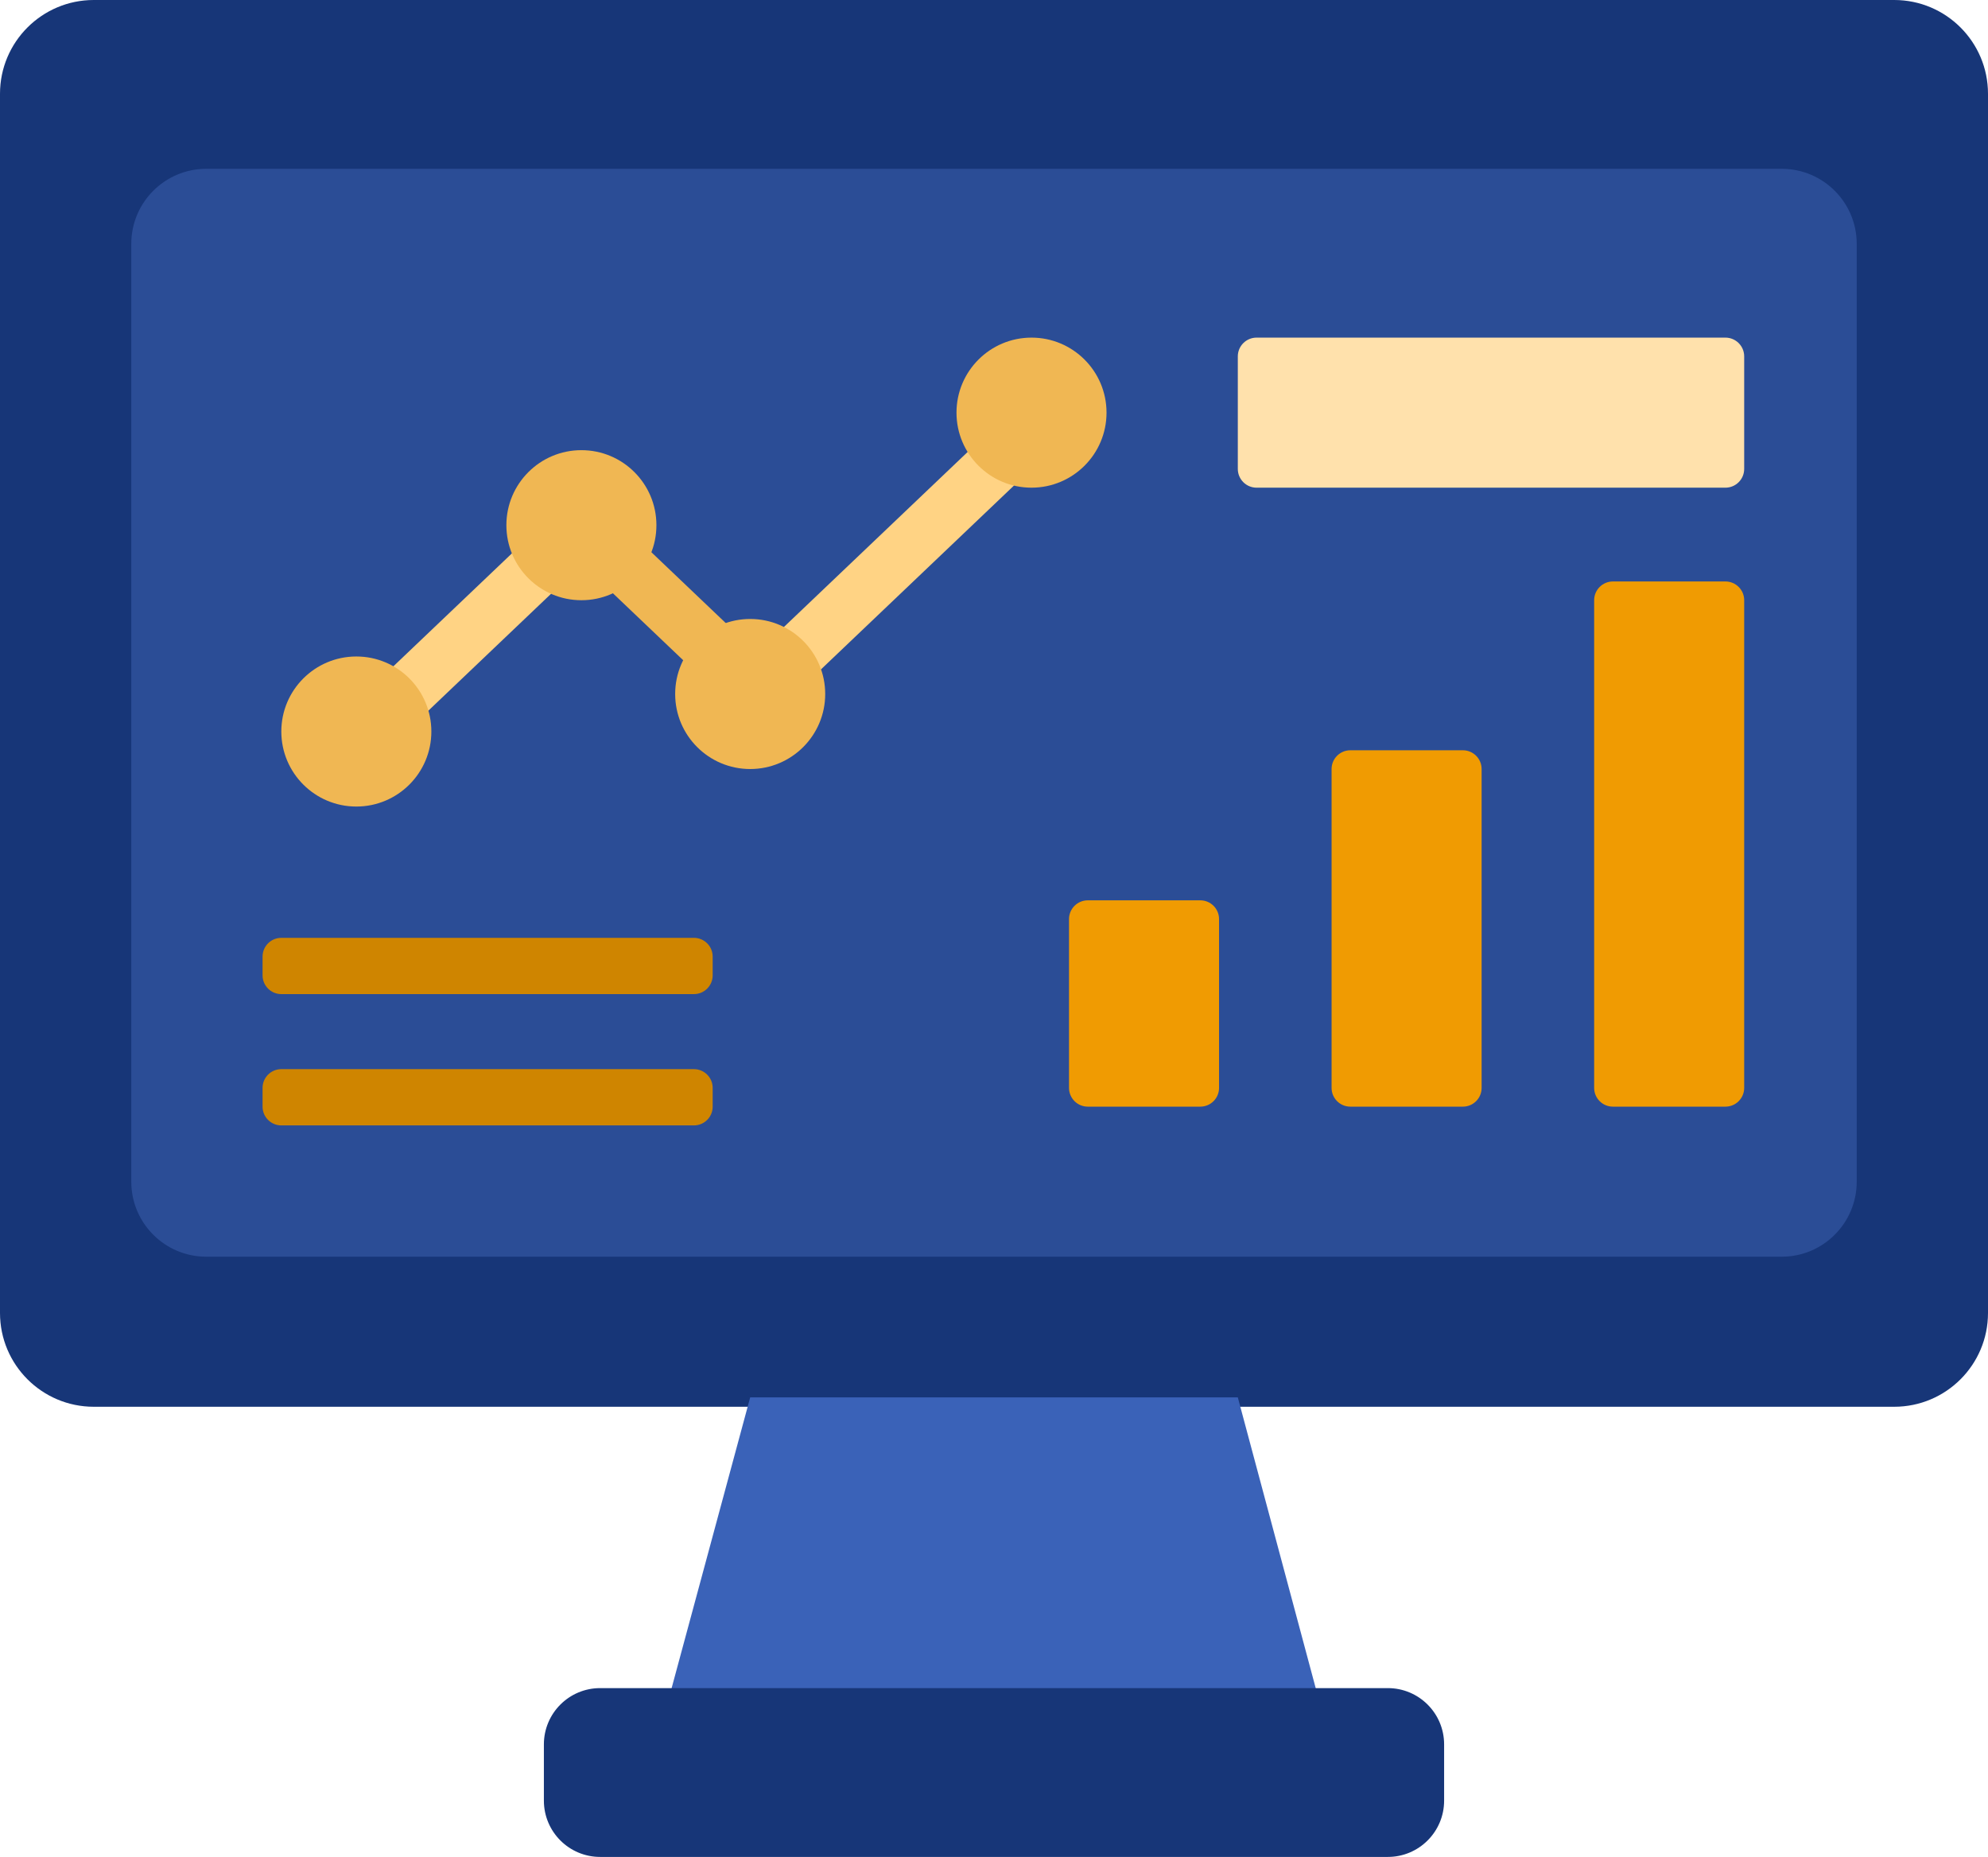
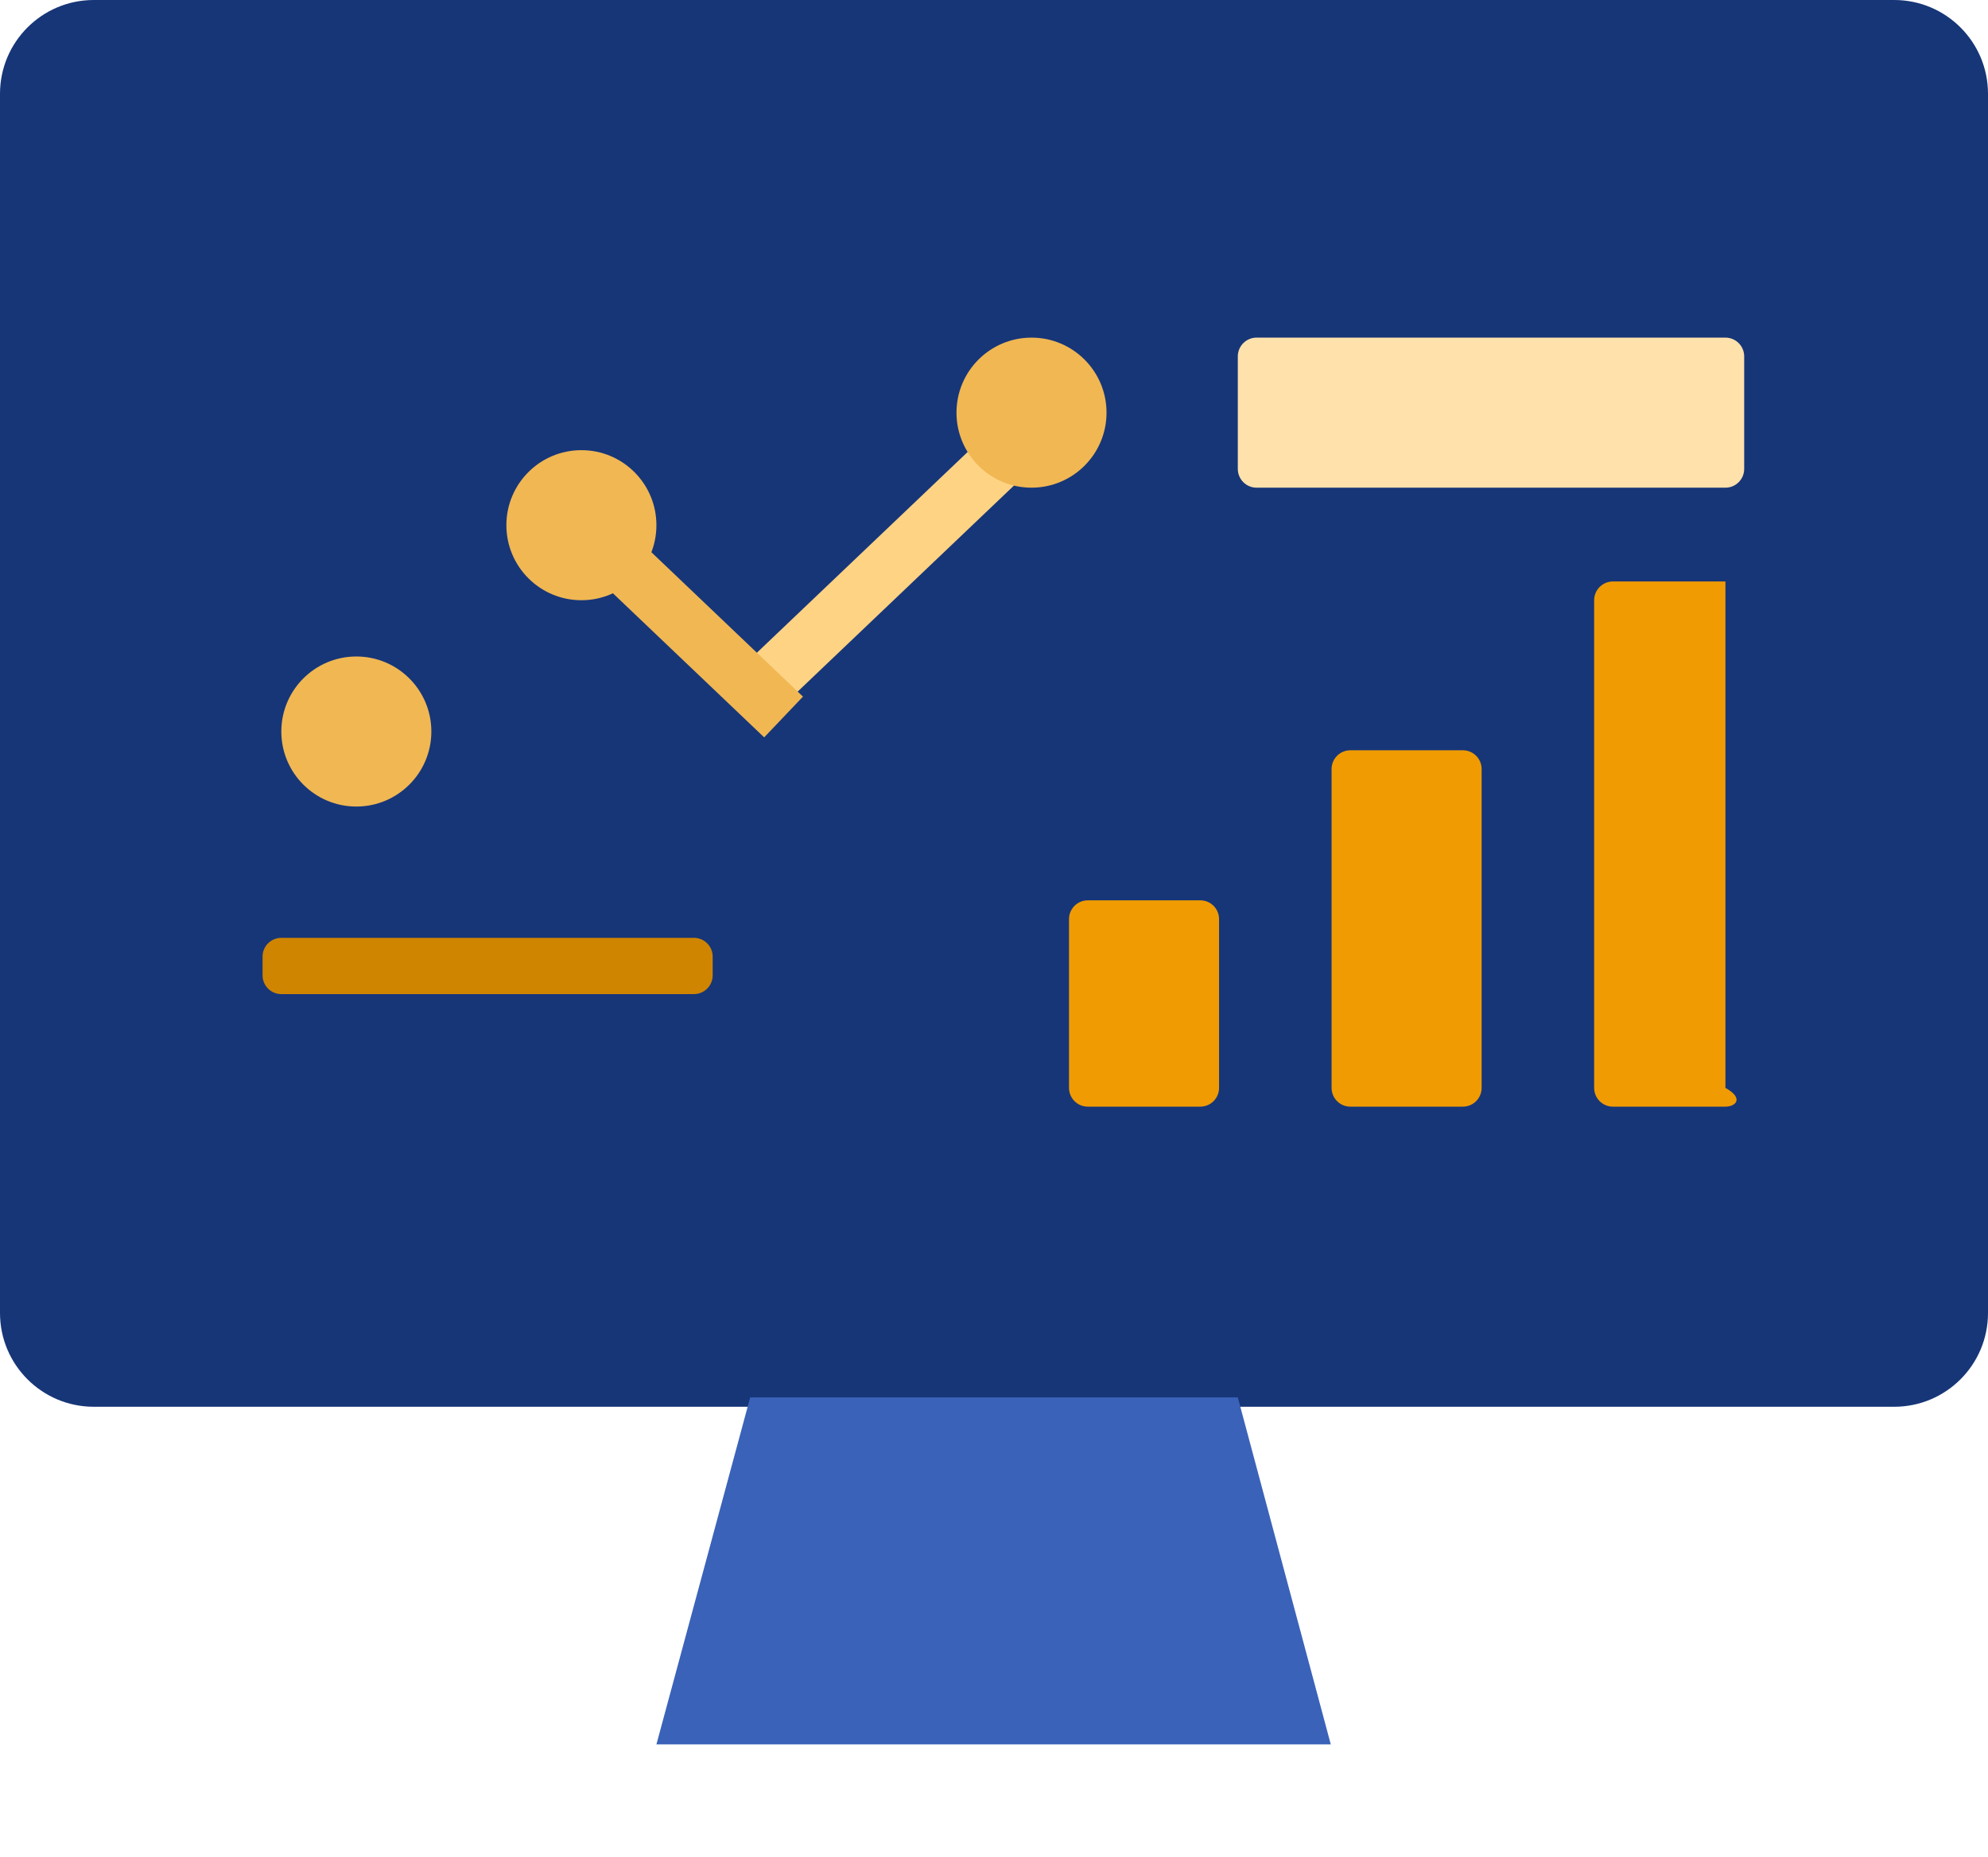
<svg xmlns="http://www.w3.org/2000/svg" width="106" height="99" viewBox="0 0 106 99" fill="none">
  <path d="M0 5C0 2.239 2.239 0 5 0H101C103.761 0 106 2.239 106 5V70C106 72.761 103.761 75 101 75H5C2.239 75 0 72.761 0 70V5Z" fill="#173678" />
-   <path d="M7 13C7 10.791 8.791 9 11 9H95C97.209 9 99 10.791 99 13V63C99 65.209 97.209 67 95 67H11C8.791 67 7 65.209 7 63V13Z" fill="#2B4D96" />
  <path d="M40 74.5L35 93H70.957L66 74.5H40Z" fill="#3A62B8" />
  <path d="M57 49C57 48.448 57.448 48 58 48H64C64.552 48 65 48.448 65 49V58C65 58.552 64.552 59 64 59H58C57.448 59 57 58.552 57 58V49Z" fill="#F09B02" />
  <path d="M71 41C71 40.448 71.448 40 72 40H78C78.552 40 79 40.448 79 41V58C79 58.552 78.552 59 78 59H72C71.448 59 71 58.552 71 58V41Z" fill="#F09B02" />
-   <path d="M85 32C85 31.448 85.448 31 86 31H92C92.552 31 93 31.448 93 32V58C93 58.552 92.552 59 92 59H86C85.448 59 85 58.552 85 58V32Z" fill="#F09B02" />
+   <path d="M85 32C85 31.448 85.448 31 86 31H92V58C93 58.552 92.552 59 92 59H86C85.448 59 85 58.552 85 58V32Z" fill="#F09B02" />
  <path d="M67 26C66.448 26 66 25.552 66 25V19C66 18.448 66.448 18 67 18H92C92.552 18 93 18.448 93 19V25C93 25.552 92.552 26 92 26L67 26Z" fill="#FFE1AC" />
-   <path d="M15 60C14.448 60 14 59.552 14 59V58C14 57.448 14.448 57 15 57H37C37.552 57 38 57.448 38 58V59C38 59.552 37.552 60 37 60H15Z" fill="#CF8500" />
  <path d="M15 53C14.448 53 14 52.552 14 52V51C14 50.448 14.448 50 15 50H37C37.552 50 38 50.448 38 51V52C38 52.552 37.552 53 37 53H15Z" fill="#CF8500" />
-   <path d="M19.886 40.703L17.817 38.531L30.562 26.391L32.631 28.563L19.886 40.703Z" fill="#FFD384" />
  <path d="M42.069 37.312L40 35.14L52.746 23L54.815 25.172L42.069 37.312Z" fill="#FFD384" />
  <path d="M40.745 39.312L42.814 37.14L30.069 25L28 27.172L40.745 39.312Z" fill="#F0B753" />
-   <path d="M29 93C29 91.343 30.343 90 32 90H74C75.657 90 77 91.343 77 93V96C77 97.657 75.657 99 74 99H32C30.343 99 29 97.657 29 96V93Z" fill="#173678" />
  <path d="M23 39C23 41.209 21.209 43 19 43C16.791 43 15 41.209 15 39C15 36.791 16.791 35 19 35C21.209 35 23 36.791 23 39Z" fill="#F0B753" />
  <path d="M35 28C35 30.209 33.209 32 31 32C28.791 32 27 30.209 27 28C27 25.791 28.791 24 31 24C33.209 24 35 25.791 35 28Z" fill="#F0B753" />
-   <path d="M44 37C44 39.209 42.209 41 40 41C37.791 41 36 39.209 36 37C36 34.791 37.791 33 40 33C42.209 33 44 34.791 44 37Z" fill="#F0B753" />
  <path d="M59 22C59 24.209 57.209 26 55 26C52.791 26 51 24.209 51 22C51 19.791 52.791 18 55 18C57.209 18 59 19.791 59 22Z" fill="#F0B753" />
</svg>